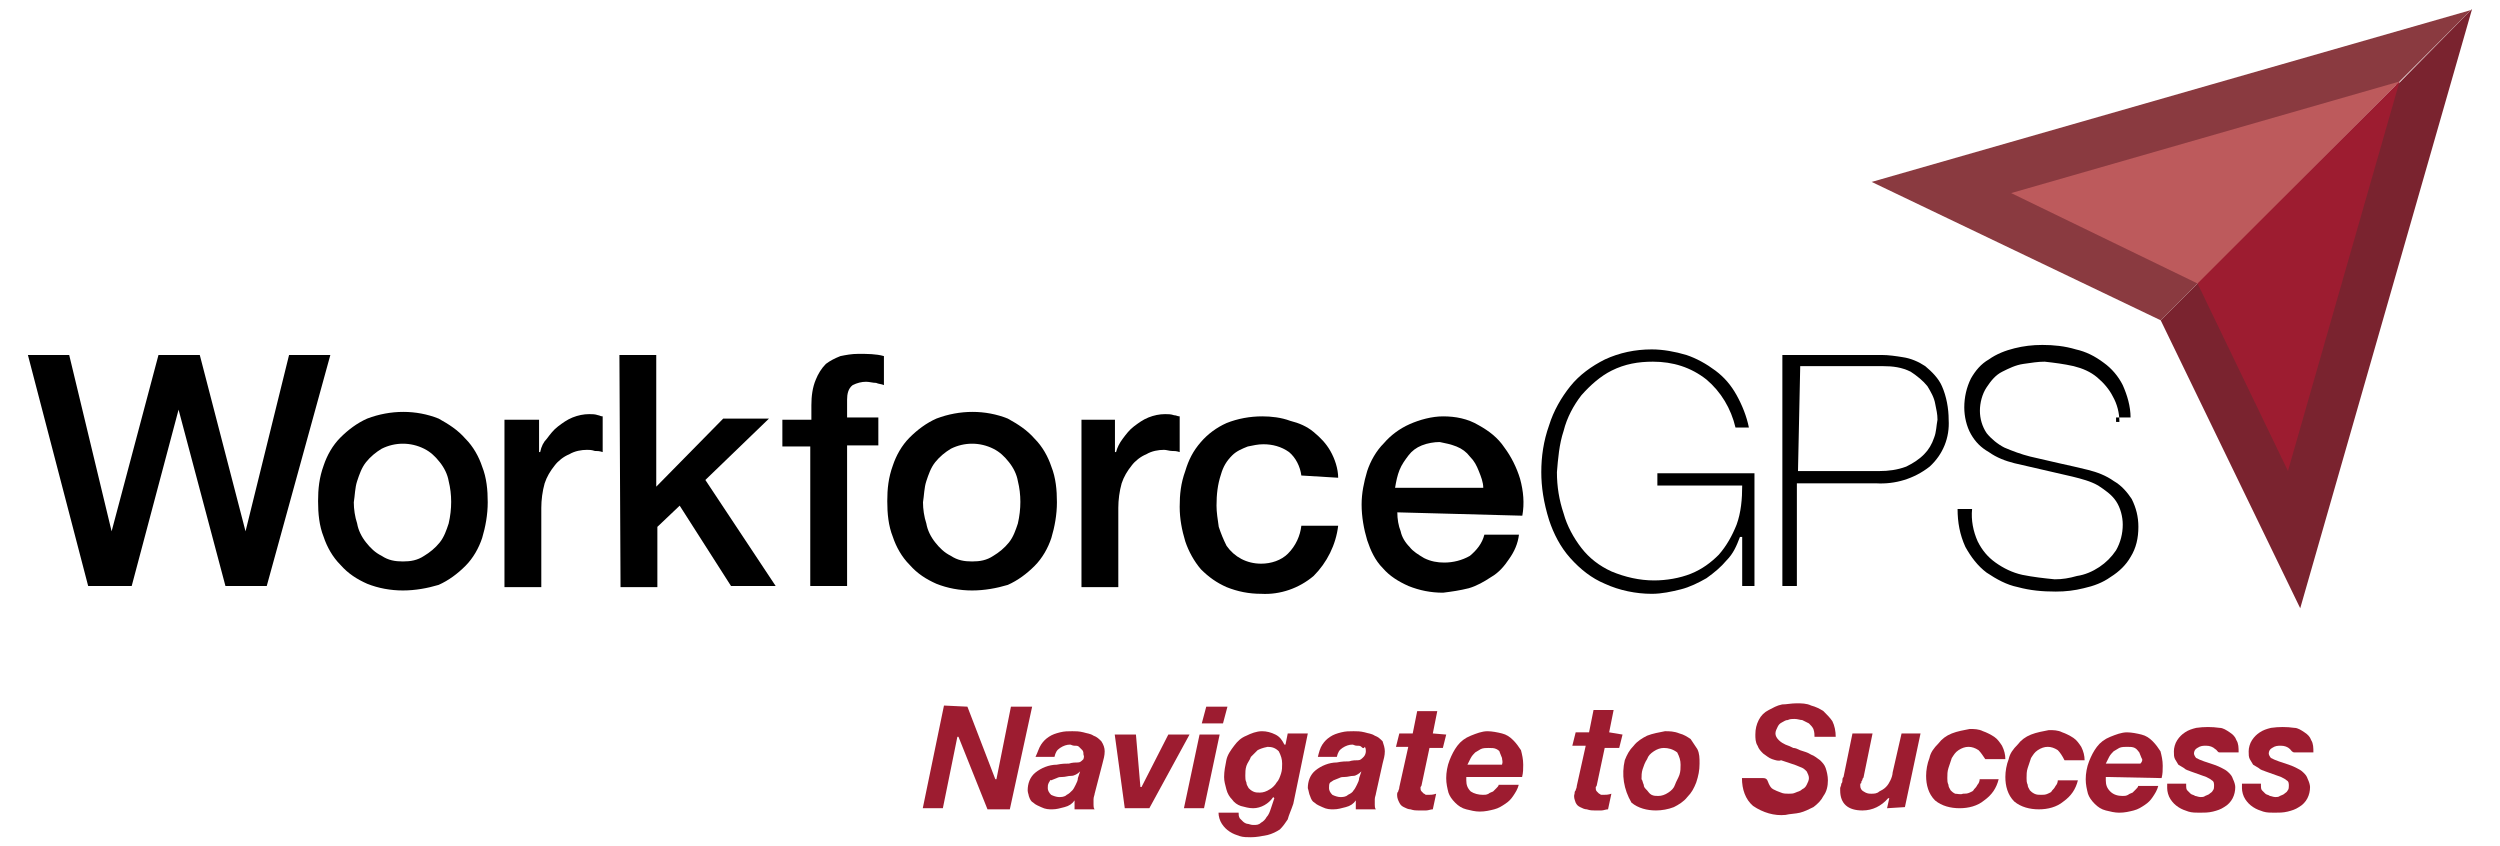
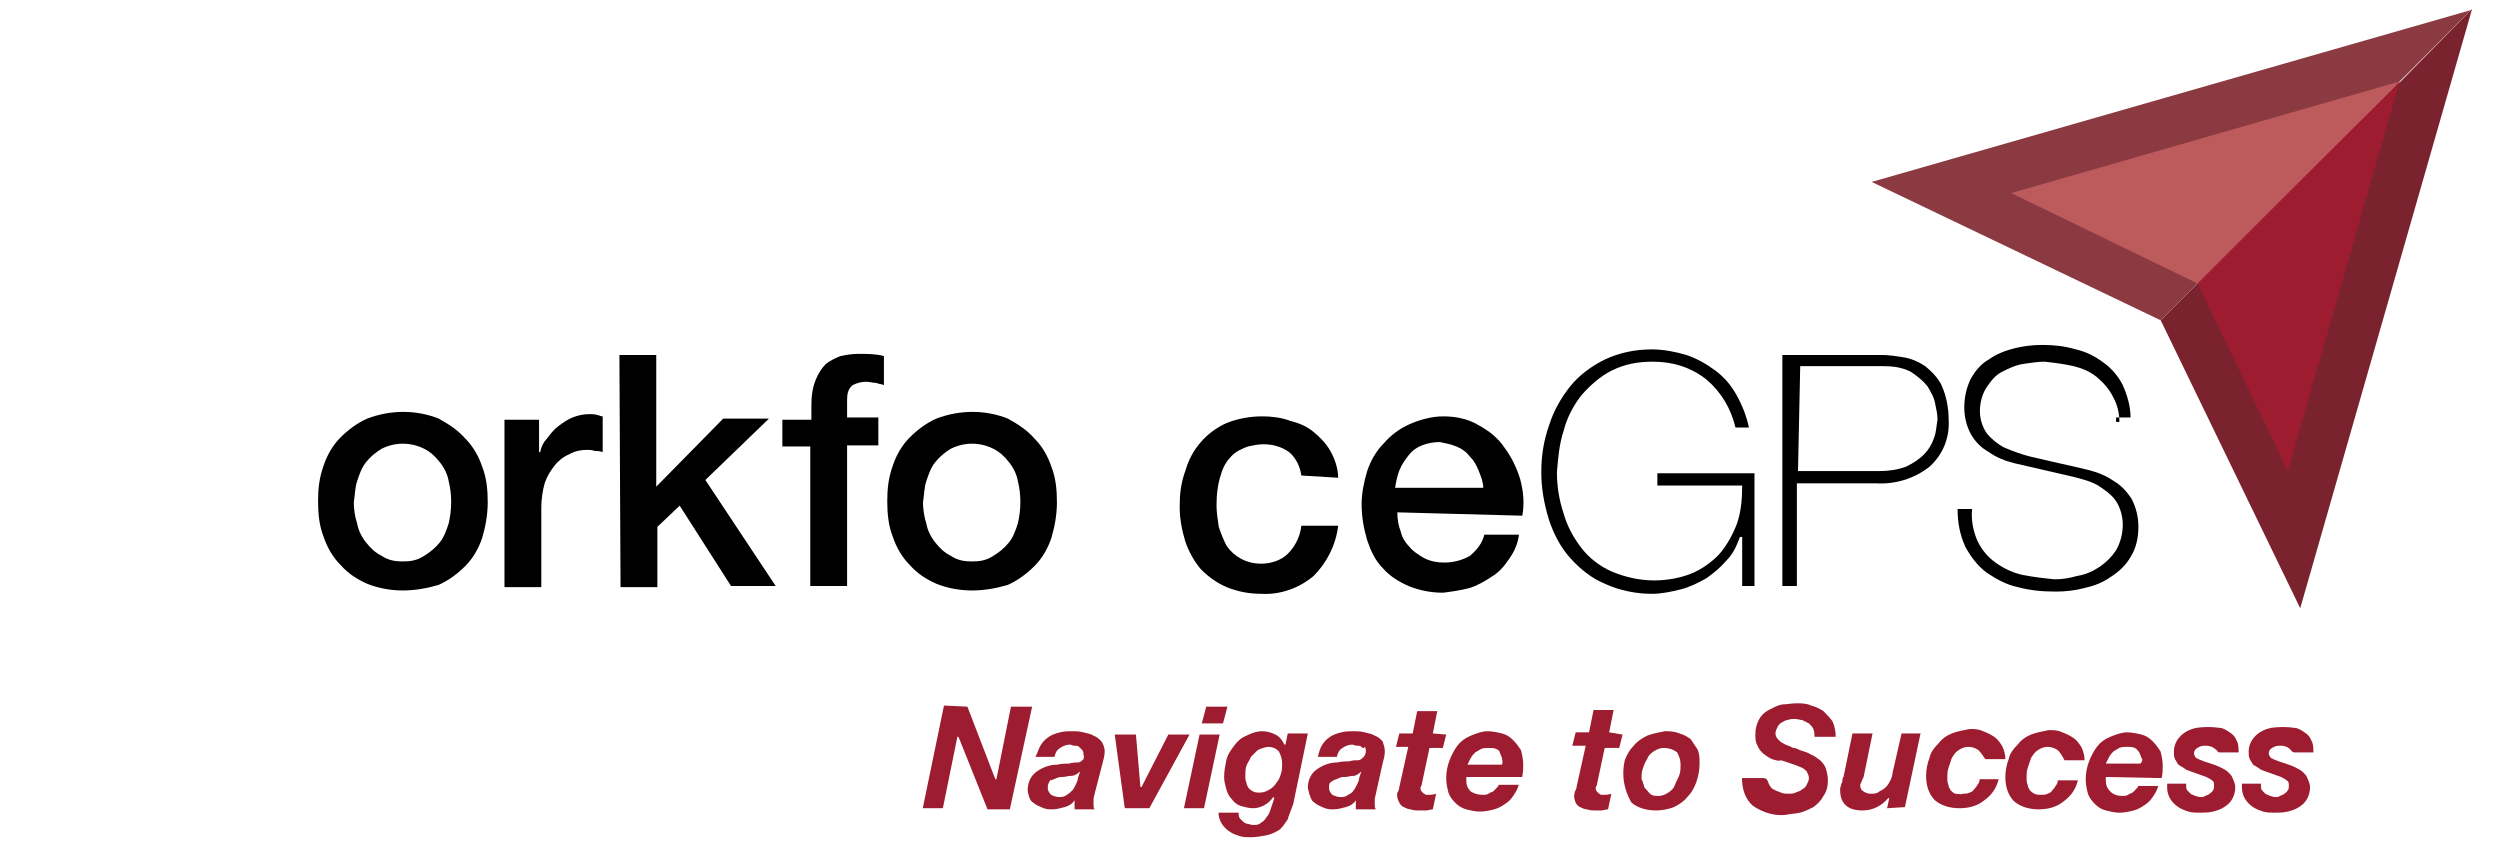
<svg xmlns="http://www.w3.org/2000/svg" version="1.1" id="Layer_1" x="0px" y="0px" viewBox="0 0 224 75.8" style="enable-background:new 0 0 224 75.8;" xml:space="preserve">
  <style type="text/css">
	.st0{fill:#9D1C30;}
	.st1{fill:#7A232F;}
	.st2{fill:#8A3A40;}
	.st3{fill:#BD5A5C;}
</style>
  <g id="logo-wfgps" transform="translate(0 0)">
    <g id="Group_1" transform="translate(80.08 62.117)">
      <path id="Path_1" class="st0" d="M6.6,1.2l2.5,6.5h0.1l1.3-6.5h1.9l-2,9.2h-2L5.8,3.9H5.7l-1.3,6.4H2.6l1.9-9.2L6.6,1.2z" />
      <path id="Path_2" class="st0" d="M13.2,4.6c0.2-0.3,0.4-0.5,0.7-0.7c0.3-0.2,0.6-0.3,1-0.4c0.4-0.1,0.7-0.1,1.1-0.1    c0.3,0,0.6,0,1,0.1c0.3,0.1,0.6,0.1,0.9,0.3c0.3,0.1,0.5,0.3,0.7,0.5c0.2,0.3,0.3,0.6,0.3,0.9c0,0.4-0.1,0.7-0.2,1.1L18,9    c0,0.1-0.1,0.3-0.1,0.5v0.5c0,0.1,0,0.3,0.1,0.4h-1.8V9.6c-0.2,0.3-0.5,0.5-0.9,0.6c-0.4,0.1-0.7,0.2-1.1,0.2c-0.3,0-0.6,0-1-0.2    c-0.2-0.1-0.5-0.2-0.7-0.4c-0.2-0.1-0.3-0.3-0.4-0.6C12.1,9.1,12,8.9,12,8.7c0-0.6,0.2-1.2,0.7-1.6c0.5-0.4,1.2-0.7,1.9-0.7    c0.5-0.1,0.8-0.1,1.1-0.1c0.3-0.1,0.6-0.1,0.8-0.1c0.2,0,0.3-0.1,0.5-0.3C17,5.8,17.1,5.7,17,5.5c0-0.1,0-0.3-0.1-0.4    c-0.1-0.1-0.2-0.2-0.3-0.3c-0.1-0.1-0.2-0.1-0.4-0.1c-0.2,0-0.3-0.1-0.4-0.1c-0.3,0-0.6,0.1-0.9,0.3c-0.3,0.2-0.4,0.4-0.5,0.8    h-1.7C12.9,5.3,13,4.9,13.2,4.6z M15.9,7.4c-0.3,0-0.5,0.1-0.8,0.1c-0.2,0-0.3,0-0.5,0.1l-0.5,0.2C14,7.7,14,7.9,13.9,8    c-0.1,0.2-0.1,0.3-0.1,0.5c0,0.2,0.1,0.4,0.3,0.6c0.2,0.1,0.5,0.2,0.7,0.2c0.2,0,0.5,0,0.7-0.2C15.7,9,15.8,8.9,16,8.7    c0.1-0.1,0.2-0.3,0.3-0.5c0.1-0.2,0.2-0.4,0.2-0.6L16.7,7C16.5,7.2,16.2,7.4,15.9,7.4L15.9,7.4z" />
      <path id="Path_3" class="st0" d="M20.7,10.3l-0.9-6.6h1.9l0.4,4.7h0.1l2.4-4.7h1.9l-3.6,6.6H20.7z" />
      <path id="Path_4" class="st0" d="M29.2,3.7l-1.4,6.6H26l1.4-6.6L29.2,3.7z M27.6,2.7l0.4-1.5h1.9l-0.4,1.5H27.6z" />
      <path id="Path_5" class="st0" d="M35.3,11.3c-0.2,0.3-0.4,0.6-0.7,0.9c-0.3,0.2-0.7,0.4-1.1,0.5c-0.5,0.1-1,0.2-1.5,0.2    c-0.3,0-0.7,0-1-0.1c-0.3-0.1-0.6-0.2-0.9-0.4c-0.3-0.2-0.5-0.4-0.7-0.7c-0.2-0.3-0.3-0.7-0.3-1h1.8c0,0.2,0,0.3,0.1,0.5    c0.1,0.1,0.2,0.2,0.3,0.3c0.1,0.1,0.3,0.2,0.4,0.2c0.1,0,0.3,0.1,0.5,0.1c0.3,0,0.5,0,0.7-0.2c0.2-0.1,0.4-0.3,0.5-0.5    c0.2-0.2,0.3-0.5,0.4-0.8l0.3-0.9l-0.1-0.1c-0.4,0.6-1.1,1-1.8,1c-0.4,0-0.7-0.1-1.1-0.2c-0.3-0.1-0.6-0.3-0.8-0.6    c-0.2-0.2-0.4-0.5-0.5-0.9c-0.1-0.4-0.2-0.7-0.2-1.1c0-0.5,0.1-1,0.2-1.5c0.1-0.5,0.4-0.9,0.7-1.3c0.3-0.4,0.6-0.7,1.1-0.9    c0.4-0.2,0.9-0.4,1.4-0.4c0.4,0,0.8,0.1,1.2,0.3c0.4,0.2,0.6,0.5,0.8,0.9h0.1l0.2-1h1.8l-1.3,6.3C35.6,10.5,35.4,10.9,35.3,11.3z     M32.6,5.1c-0.2,0.2-0.4,0.4-0.6,0.6c-0.1,0.3-0.3,0.5-0.4,0.8c-0.1,0.3-0.1,0.6-0.1,0.9c0,0.2,0,0.4,0.1,0.6    c0,0.2,0.1,0.3,0.2,0.5c0.1,0.1,0.2,0.2,0.4,0.3c0.2,0.1,0.4,0.1,0.6,0.1c0.3,0,0.6-0.1,0.9-0.3c0.2-0.1,0.5-0.4,0.6-0.6    c0.2-0.2,0.3-0.5,0.4-0.8c0.1-0.3,0.1-0.6,0.1-0.9c0-0.4-0.1-0.7-0.3-1.1c-0.3-0.3-0.6-0.4-1-0.4C33,4.9,32.8,5,32.6,5.1z" />
      <path id="Path_6" class="st0" d="M38.4,4.6c0.2-0.3,0.4-0.5,0.7-0.7c0.3-0.2,0.6-0.3,1-0.4c0.4-0.1,0.7-0.1,1.1-0.1    c0.3,0,0.6,0,1,0.1c0.3,0.1,0.6,0.1,0.9,0.3c0.3,0.1,0.5,0.3,0.7,0.5C43.9,4.6,44,4.9,44,5.2c0,0.4-0.1,0.7-0.2,1.1L43.2,9    c0,0.1-0.1,0.3-0.1,0.5v0.5c0,0.1,0,0.3,0.1,0.4h-1.8V9.6c-0.2,0.3-0.5,0.5-0.9,0.6c-0.4,0.1-0.7,0.2-1.1,0.2c-0.3,0-0.6,0-1-0.2    c-0.2-0.1-0.5-0.2-0.7-0.4c-0.2-0.1-0.3-0.3-0.4-0.6c-0.1-0.2-0.1-0.4-0.2-0.7c0-0.6,0.2-1.2,0.7-1.6c0.5-0.4,1.2-0.7,1.9-0.7    c0.5-0.1,0.8-0.1,1.1-0.1c0.3-0.1,0.6-0.1,0.8-0.1c0.2,0,0.3-0.1,0.5-0.3c0.1-0.1,0.2-0.3,0.2-0.5c0-0.1,0-0.3-0.1-0.4    C42.1,5,42,4.9,41.9,4.8c-0.1-0.1-0.2-0.1-0.4-0.1c-0.2,0-0.3-0.1-0.4-0.1c-0.3,0-0.6,0.1-0.9,0.3c-0.3,0.2-0.4,0.4-0.5,0.8h-1.7    C38.1,5.3,38.2,4.9,38.4,4.6z M41.2,7.4c-0.3,0-0.5,0.1-0.8,0.1c-0.2,0-0.3,0-0.5,0.1l-0.5,0.2L39.1,8C39,8.1,39,8.3,39,8.5    c0,0.2,0.1,0.4,0.3,0.6c0.2,0.1,0.5,0.2,0.7,0.2c0.2,0,0.5,0,0.7-0.2c0.2-0.1,0.4-0.2,0.5-0.4c0.1-0.1,0.2-0.3,0.3-0.5    c0.1-0.2,0.2-0.4,0.2-0.6L41.9,7C41.7,7.2,41.4,7.4,41.2,7.4L41.2,7.4z" />
      <path id="Path_7" class="st0" d="M49.5,3.7l-0.3,1.2H48l-0.7,3.3c0,0.1-0.1,0.2-0.1,0.2v0.1c0,0.1,0,0.2,0.1,0.3l0.2,0.2    c0.1,0,0.1,0.1,0.2,0.1h0.2c0.2,0,0.4,0,0.7-0.1l-0.3,1.4c-0.2,0-0.4,0.1-0.6,0.1H47c-0.2,0-0.4,0-0.7-0.1c-0.2,0-0.4-0.1-0.6-0.2    c-0.2-0.1-0.3-0.2-0.4-0.4c-0.1-0.2-0.2-0.4-0.2-0.7c0-0.1,0-0.2,0.1-0.3c0-0.1,0.1-0.2,0.1-0.4l0.8-3.6H45l0.3-1.2h1.2l0.4-2h1.8    l-0.4,2L49.5,3.7L49.5,3.7z" />
      <path id="Path_8" class="st0" d="M51.3,7.5v0.3c0,0.4,0.1,0.7,0.4,1C52,9,52.4,9.1,52.8,9.1c0.2,0,0.3,0,0.5-0.1    c0.1-0.1,0.2-0.1,0.4-0.2l0.3-0.3c0.1-0.1,0.2-0.2,0.2-0.3h1.8c-0.1,0.4-0.3,0.7-0.5,1c-0.2,0.3-0.4,0.5-0.7,0.7    c-0.3,0.2-0.6,0.4-1,0.5c-0.4,0.1-0.8,0.2-1.3,0.2c-0.4,0-0.8-0.1-1.2-0.2c-0.4-0.1-0.7-0.3-1-0.6c-0.3-0.3-0.5-0.6-0.6-0.9    c-0.1-0.4-0.2-0.8-0.2-1.3c0-0.5,0.1-1.1,0.3-1.6c0.2-0.5,0.4-0.9,0.7-1.3c0.3-0.4,0.7-0.7,1.2-0.9c0.5-0.2,1-0.4,1.5-0.4    c0.4,0,0.9,0.1,1.3,0.2c0.4,0.1,0.7,0.3,1,0.6c0.3,0.3,0.5,0.6,0.7,0.9c0.1,0.4,0.2,0.8,0.2,1.3c0,0.4,0,0.7-0.1,1.1L51.3,7.5    C51.3,7.5,51.3,7.5,51.3,7.5z M54.5,5.8l-0.2-0.5C54.3,5.2,54.2,5.1,54,5c-0.2-0.1-0.4-0.1-0.7-0.1c-0.2,0-0.5,0-0.7,0.1    c-0.2,0.1-0.3,0.2-0.5,0.3c-0.1,0.1-0.3,0.3-0.4,0.5c-0.1,0.2-0.2,0.4-0.3,0.6h3.1C54.6,6.1,54.5,6,54.5,5.8L54.5,5.8z" />
      <path id="Path_9" class="st0" d="M65.3,3.7L65,4.9h-1.3L63,8.2c0,0.1-0.1,0.2-0.1,0.2v0.1c0,0.1,0,0.2,0.1,0.3l0.2,0.2    c0.1,0,0.1,0.1,0.2,0.1h0.2c0.2,0,0.4,0,0.7-0.1l-0.3,1.4c-0.2,0-0.4,0.1-0.6,0.1h-0.6c-0.2,0-0.4,0-0.7-0.1    c-0.2,0-0.4-0.1-0.6-0.2c-0.2-0.1-0.3-0.2-0.4-0.4C61,9.5,60.9,9.3,61,9c0-0.1,0-0.2,0.1-0.3c0-0.1,0.1-0.2,0.1-0.4l0.8-3.6h-1.2    l0.3-1.2h1.2l0.4-2h1.8l-0.4,2L65.3,3.7L65.3,3.7z" />
      <path id="Path_10" class="st0" d="M65.5,6c0.2-0.5,0.4-0.9,0.8-1.3c0.3-0.4,0.8-0.7,1.2-0.9c0.5-0.2,1.1-0.3,1.6-0.4    c0.4,0,0.8,0,1.3,0.2c0.4,0.1,0.7,0.3,1,0.5C71.6,4.4,71.8,4.7,72,5c0.2,0.4,0.2,0.8,0.2,1.3c0,0.6-0.1,1.1-0.3,1.7    c-0.2,0.5-0.4,0.9-0.8,1.3c-0.3,0.4-0.8,0.7-1.2,0.9c-0.5,0.2-1.1,0.3-1.6,0.3c-0.8,0-1.6-0.2-2.2-0.7C65.4,8.6,65.2,7.3,65.5,6    L65.5,6z M67.2,8.2c0,0.2,0.1,0.3,0.3,0.5c0.1,0.1,0.2,0.3,0.4,0.4c0.2,0.1,0.4,0.1,0.6,0.1c0.3,0,0.6-0.1,0.9-0.3    c0.3-0.2,0.5-0.4,0.6-0.7c0.1-0.3,0.3-0.6,0.4-0.9c0.1-0.3,0.1-0.6,0.1-0.9c0-0.4-0.1-0.7-0.3-1.1C69.8,5,69.4,4.9,69,4.9    c-0.3,0-0.6,0.1-0.9,0.3c-0.3,0.2-0.5,0.4-0.6,0.7c-0.2,0.3-0.3,0.6-0.4,0.9c-0.1,0.3-0.1,0.6-0.1,0.9C67.1,7.8,67.1,8,67.2,8.2    L67.2,8.2z" />
      <path id="Path_11" class="st0" d="M78.4,8.1c0.1,0.2,0.2,0.4,0.4,0.5c0.2,0.1,0.4,0.2,0.7,0.3C79.7,9,80,9,80.2,9    c0.2,0,0.4,0,0.6-0.1c0.2-0.1,0.4-0.1,0.6-0.3c0.2-0.1,0.3-0.2,0.4-0.4c0.1-0.2,0.2-0.4,0.2-0.6c0-0.2-0.1-0.4-0.2-0.6    c-0.2-0.2-0.3-0.3-0.6-0.4c-0.2-0.1-0.5-0.2-0.8-0.3c-0.3-0.1-0.6-0.2-0.9-0.3C79.3,6.1,79,6,78.7,5.9c-0.3-0.1-0.5-0.3-0.8-0.5    c-0.2-0.2-0.4-0.4-0.5-0.7c-0.2-0.3-0.2-0.7-0.2-1c0-0.5,0.1-0.9,0.3-1.3c0.2-0.4,0.5-0.7,0.9-0.9c0.4-0.2,0.7-0.4,1.2-0.5    C80,1,80.4,0.9,80.9,0.9c0.4,0,0.9,0,1.3,0.2c0.4,0.1,0.8,0.3,1.1,0.5c0.3,0.3,0.6,0.6,0.8,0.9c0.2,0.4,0.3,0.9,0.3,1.4h-1.9    c0-0.2,0-0.4-0.1-0.7c-0.1-0.2-0.2-0.3-0.4-0.5c-0.2-0.1-0.4-0.2-0.6-0.3c-0.2,0-0.4-0.1-0.7-0.1c-0.2,0-0.4,0-0.6,0.1    c-0.2,0-0.3,0.1-0.5,0.2c-0.2,0.1-0.3,0.2-0.4,0.4c-0.1,0.2-0.2,0.4-0.2,0.6c0,0.2,0.1,0.4,0.3,0.6c0.2,0.2,0.4,0.3,0.6,0.4    c0.3,0.1,0.5,0.2,0.7,0.3c0.2,0,0.4,0.1,0.6,0.2c0.3,0.1,0.7,0.2,1,0.4c0.3,0.1,0.5,0.3,0.8,0.5c0.2,0.2,0.4,0.4,0.5,0.7    c0.1,0.3,0.2,0.7,0.2,1.1c0,0.5-0.1,1-0.4,1.4c-0.2,0.4-0.5,0.7-0.9,1c-0.4,0.2-0.8,0.4-1.2,0.5c-0.4,0.1-0.9,0.1-1.3,0.2    c-1,0.1-2-0.2-2.9-0.8c-0.7-0.6-1-1.5-1-2.5h1.9C78.3,7.6,78.3,7.9,78.4,8.1z" />
      <path id="Path_12" class="st0" d="M89,10.3l0.2-0.9h-0.1c-0.6,0.7-1.4,1.1-2.3,1.1c-1.3,0-2-0.6-2-1.8V8.5c0-0.1,0.1-0.2,0.1-0.4    C85,8,85,7.9,85,7.8c0-0.1,0-0.2,0.1-0.3l0.8-3.9h1.8l-0.8,3.9c0,0.1-0.1,0.1-0.1,0.2c0,0.1-0.1,0.2-0.1,0.2c0,0.1,0,0.2-0.1,0.2    v0.2c0,0.2,0.1,0.4,0.3,0.5C87.2,9,87.4,9,87.6,9c0.2,0,0.5,0,0.7-0.2c0.2-0.1,0.4-0.2,0.6-0.4c0.2-0.2,0.3-0.4,0.4-0.6    c0.1-0.2,0.2-0.5,0.2-0.7l0.8-3.5H92l-1.4,6.6L89,10.3z" />
      <path id="Path_13" class="st0" d="M97.2,5.1c-0.3-0.2-0.6-0.3-0.9-0.3c-0.3,0-0.6,0.1-0.9,0.3c-0.3,0.2-0.4,0.4-0.6,0.7    c-0.1,0.3-0.2,0.6-0.3,0.9c-0.1,0.3-0.1,0.6-0.1,0.9c0,0.2,0,0.4,0.1,0.6c0,0.2,0.1,0.3,0.2,0.5c0.1,0.1,0.2,0.2,0.4,0.3    C95.3,9,95.6,9.1,95.8,9c0.2,0,0.4,0,0.6-0.1c0.2-0.1,0.3-0.1,0.4-0.3c0.1-0.1,0.2-0.2,0.3-0.4c0.1-0.1,0.2-0.3,0.2-0.5H99    c-0.2,0.8-0.6,1.4-1.3,1.9c-0.6,0.5-1.4,0.7-2.2,0.7c-0.8,0-1.6-0.2-2.2-0.7c-0.6-0.6-0.8-1.4-0.8-2.2c0-0.5,0.1-1.1,0.3-1.6    c0.1-0.5,0.4-0.9,0.8-1.3c0.3-0.4,0.7-0.7,1.2-0.9c0.5-0.2,1.1-0.3,1.6-0.4c0.4,0,0.8,0,1.2,0.2c0.3,0.1,0.7,0.3,1,0.5    c0.3,0.2,0.5,0.5,0.7,0.8c0.2,0.4,0.3,0.8,0.3,1.2h-1.8C97.6,5.6,97.4,5.3,97.2,5.1z" />
      <path id="Path_14" class="st0" d="M104.3,5.1c-0.3-0.2-0.6-0.3-0.9-0.3c-0.3,0-0.6,0.1-0.9,0.3c-0.3,0.2-0.4,0.4-0.6,0.7    c-0.1,0.3-0.2,0.6-0.3,0.9c-0.1,0.3-0.1,0.6-0.1,0.9c0,0.2,0,0.4,0.1,0.6c0,0.2,0.1,0.3,0.2,0.5c0.1,0.1,0.2,0.2,0.4,0.3    c0.2,0.1,0.4,0.1,0.6,0.1c0.2,0,0.4,0,0.6-0.1c0.2-0.1,0.3-0.1,0.4-0.3c0.1-0.1,0.2-0.2,0.3-0.4c0.1-0.1,0.2-0.3,0.2-0.5h1.8    c-0.2,0.8-0.6,1.4-1.3,1.9c-0.6,0.5-1.4,0.7-2.2,0.7c-0.8,0-1.6-0.2-2.2-0.7c-0.6-0.6-0.8-1.4-0.8-2.2c0-0.5,0.1-1.1,0.3-1.6    c0.1-0.5,0.4-0.9,0.8-1.3c0.3-0.4,0.7-0.7,1.2-0.9c0.5-0.2,1.1-0.3,1.6-0.4c0.4,0,0.8,0,1.2,0.2c0.3,0.1,0.7,0.3,1,0.5    c0.3,0.2,0.5,0.5,0.7,0.8c0.2,0.4,0.3,0.8,0.3,1.2h-1.8C104.7,5.6,104.5,5.3,104.3,5.1z" />
      <path id="Path_15" class="st0" d="M108.6,7.5v0.3c0,0.4,0.1,0.7,0.4,1c0.3,0.3,0.7,0.4,1.1,0.4c0.2,0,0.3,0,0.5-0.1    c0.1-0.1,0.2-0.1,0.4-0.2l0.3-0.3c0.1-0.1,0.2-0.2,0.2-0.3h1.8c-0.1,0.4-0.3,0.7-0.5,1c-0.2,0.3-0.4,0.5-0.7,0.7    c-0.3,0.2-0.6,0.4-1,0.5c-0.4,0.1-0.8,0.2-1.3,0.2c-0.4,0-0.8-0.1-1.2-0.2c-0.4-0.1-0.7-0.3-1-0.6c-0.3-0.3-0.5-0.6-0.6-0.9    c-0.1-0.4-0.2-0.8-0.2-1.3c0-0.5,0.1-1.1,0.3-1.6c0.2-0.5,0.4-0.9,0.7-1.3c0.3-0.4,0.7-0.7,1.2-0.9c0.5-0.2,1-0.4,1.5-0.4    c0.4,0,0.9,0.1,1.3,0.2c0.4,0.1,0.7,0.3,1,0.6c0.3,0.3,0.5,0.6,0.7,0.9c0.1,0.4,0.2,0.8,0.2,1.3c0,0.4,0,0.7-0.1,1.1L108.6,7.5    C108.6,7.5,108.6,7.5,108.6,7.5z M111.8,5.8l-0.2-0.5c-0.1-0.1-0.2-0.3-0.4-0.4c-0.2-0.1-0.4-0.1-0.7-0.1c-0.2,0-0.5,0-0.7,0.1    c-0.2,0.1-0.3,0.2-0.5,0.3c-0.1,0.1-0.3,0.3-0.4,0.5c-0.1,0.2-0.2,0.4-0.3,0.6h3.1C111.9,6.1,111.9,5.9,111.8,5.8L111.8,5.8z" />
      <path id="Path_16" class="st0" d="M118.4,5c-0.2-0.2-0.5-0.3-0.8-0.3c-0.3,0-0.5,0-0.8,0.2c-0.2,0.1-0.3,0.3-0.3,0.5    c0,0.1,0.1,0.3,0.2,0.4c0.2,0.1,0.4,0.2,0.7,0.3l0.9,0.3c0.3,0.1,0.5,0.2,0.7,0.3c0.2,0.1,0.4,0.2,0.6,0.4    c0.2,0.2,0.3,0.3,0.4,0.6c0.1,0.2,0.2,0.5,0.2,0.7c0,0.7-0.3,1.4-1,1.8c-0.3,0.2-0.6,0.3-1,0.4c-0.4,0.1-0.8,0.1-1.2,0.1    c-0.3,0-0.7,0-1-0.1c-0.3-0.1-0.6-0.2-0.9-0.4c-0.3-0.2-0.5-0.4-0.7-0.7c-0.2-0.3-0.3-0.7-0.3-1V8.1h1.7v0.2c0,0.1,0,0.3,0.1,0.4    c0.1,0.1,0.2,0.2,0.3,0.3c0.1,0.1,0.3,0.1,0.4,0.2c0.1,0,0.3,0.1,0.5,0.1c0.1,0,0.3,0,0.4-0.1c0.2-0.1,0.3-0.1,0.4-0.2    c0.1-0.1,0.2-0.1,0.3-0.3c0.1-0.1,0.1-0.3,0.1-0.4c0-0.2,0-0.4-0.2-0.5c-0.1-0.1-0.3-0.2-0.5-0.3l-1.4-0.5    c-0.2-0.1-0.4-0.1-0.6-0.3l-0.5-0.3l-0.3-0.5c-0.1-0.2-0.1-0.4-0.1-0.7c0-0.3,0.1-0.7,0.3-1c0.2-0.3,0.4-0.5,0.7-0.7    c0.3-0.2,0.6-0.3,1-0.4c0.7-0.1,1.4-0.1,2.1,0c0.3,0,0.6,0.2,0.9,0.4c0.3,0.2,0.5,0.4,0.6,0.7c0.2,0.3,0.2,0.7,0.2,1.1h-1.7    C118.6,5.3,118.6,5.1,118.4,5z" />
      <path id="Path_17" class="st0" d="M125.1,5c-0.2-0.2-0.5-0.3-0.8-0.3c-0.3,0-0.5,0-0.8,0.2c-0.2,0.1-0.3,0.3-0.3,0.5    c0,0.1,0.1,0.3,0.2,0.4c0.2,0.1,0.4,0.2,0.7,0.3l0.9,0.3c0.3,0.1,0.5,0.2,0.7,0.3c0.2,0.1,0.4,0.2,0.6,0.4    c0.2,0.2,0.3,0.3,0.4,0.6c0.1,0.2,0.2,0.5,0.2,0.7c0,0.7-0.3,1.4-1,1.8c-0.3,0.2-0.6,0.3-1,0.4c-0.4,0.1-0.8,0.1-1.2,0.1    c-0.3,0-0.7,0-1-0.1c-0.3-0.1-0.6-0.2-0.9-0.4c-0.3-0.2-0.5-0.4-0.7-0.7c-0.2-0.3-0.3-0.7-0.3-1V8.1h1.7v0.2c0,0.1,0,0.3,0.1,0.4    c0.1,0.1,0.2,0.2,0.3,0.3c0.1,0.1,0.3,0.1,0.4,0.2c0.1,0,0.3,0.1,0.5,0.1c0.1,0,0.3,0,0.4-0.1c0.2-0.1,0.3-0.1,0.4-0.2    c0.1-0.1,0.2-0.1,0.3-0.3c0.1-0.1,0.1-0.3,0.1-0.4c0-0.2,0-0.4-0.2-0.5c-0.1-0.1-0.3-0.2-0.5-0.3l-1.4-0.5    c-0.2-0.1-0.4-0.1-0.6-0.3l-0.5-0.3l-0.3-0.5c-0.1-0.2-0.1-0.4-0.1-0.7c0-0.3,0.1-0.7,0.3-1c0.2-0.3,0.4-0.5,0.7-0.7    c0.3-0.2,0.6-0.3,1-0.4c0.7-0.1,1.4-0.1,2.1,0c0.3,0,0.6,0.2,0.9,0.4c0.3,0.2,0.5,0.4,0.6,0.7c0.2,0.3,0.2,0.7,0.2,1.1h-1.7    C125.3,5.3,125.2,5.1,125.1,5z" />
    </g>
    <g id="Group_2" transform="translate(0 30.306)">
-       <path id="Path_18" d="M2.5,1.5h3.7l3.8,15.8H10l4.2-15.8h3.7l4.1,15.8H22l3.9-15.8h3.7l-5.7,20.7h-3.7L16,6.4h0l-4.2,15.8H7.9    L2.5,1.5z" />
      <path id="Path_19" d="M36.1,22.6c-1.1,0-2.2-0.2-3.2-0.6c-0.9-0.4-1.7-0.9-2.4-1.7c-0.7-0.7-1.2-1.6-1.5-2.5    c-0.4-1-0.5-2.1-0.5-3.2c0-1.1,0.1-2.1,0.5-3.2c0.3-0.9,0.8-1.8,1.5-2.5c0.7-0.7,1.5-1.3,2.4-1.7c2.1-0.8,4.4-0.8,6.4,0    C40.2,7.7,41,8.2,41.7,9c0.7,0.7,1.2,1.6,1.5,2.5c0.4,1,0.5,2.1,0.5,3.2c0,1.1-0.2,2.2-0.5,3.2c-0.3,0.9-0.8,1.8-1.5,2.5    c-0.7,0.7-1.5,1.3-2.4,1.7C38.3,22.4,37.2,22.6,36.1,22.6z M36.1,20c0.7,0,1.3-0.1,1.9-0.5c0.5-0.3,1-0.7,1.4-1.2    c0.4-0.5,0.6-1.1,0.8-1.7c0.3-1.3,0.3-2.6,0-3.8c-0.1-0.6-0.4-1.2-0.8-1.7c-0.4-0.5-0.8-0.9-1.4-1.2c-1.2-0.6-2.6-0.6-3.8,0    c-0.5,0.3-1,0.7-1.4,1.2c-0.4,0.5-0.6,1.1-0.8,1.7c-0.2,0.6-0.2,1.3-0.3,1.9c0,0.6,0.1,1.3,0.3,1.9c0.1,0.6,0.4,1.2,0.8,1.7    c0.4,0.5,0.8,0.9,1.4,1.2C34.8,19.9,35.4,20,36.1,20L36.1,20z" />
      <path id="Path_20" d="M45.2,7.3h3.1v2.9h0.1C48.5,9.7,48.7,9.3,49,9c0.3-0.4,0.6-0.8,1-1.1c0.4-0.3,0.8-0.6,1.3-0.8    c0.5-0.2,1-0.3,1.5-0.3c0.3,0,0.5,0,0.8,0.1C53.7,6.9,53.8,7,54,7v3.2c-0.3-0.1-0.5-0.1-0.7-0.1C53,10,52.8,10,52.6,10    c-0.5,0-1.1,0.1-1.6,0.4c-0.5,0.2-1,0.6-1.3,1c-0.4,0.5-0.7,1-0.9,1.6c-0.2,0.7-0.3,1.5-0.3,2.2v7.1h-3.3V7.3z" />
      <path id="Path_21" d="M55.5,1.5h3.3v11.8l6-6.1h4.1l-5.7,5.5l6.3,9.5h-4L60.9,15l-2,1.9v5.4h-3.3L55.5,1.5L55.5,1.5z" />
      <path id="Path_22" d="M70.2,7.3h2.5V6c0-0.8,0.1-1.6,0.4-2.3c0.2-0.5,0.5-1,0.9-1.4c0.4-0.3,0.8-0.5,1.3-0.7    c0.5-0.1,1-0.2,1.6-0.2c0.8,0,1.6,0,2.3,0.2v2.6c-0.2-0.1-0.5-0.1-0.7-0.2c-0.3,0-0.6-0.1-0.9-0.1c-0.4,0-0.8,0.1-1.2,0.3    c-0.4,0.3-0.5,0.8-0.5,1.3v1.6h2.8v2.5h-2.8v12.6h-3.3V9.7h-2.5V7.3H70.2z" />
      <path id="Path_23" d="M87.1,22.6c-1.1,0-2.2-0.2-3.2-0.6c-0.9-0.4-1.7-0.9-2.4-1.7c-0.7-0.7-1.2-1.6-1.5-2.5    c-0.4-1-0.5-2.1-0.5-3.2c0-1.1,0.1-2.1,0.5-3.2c0.3-0.9,0.8-1.8,1.5-2.5c0.7-0.7,1.5-1.3,2.4-1.7c2.1-0.8,4.4-0.8,6.4,0    C91.2,7.7,92,8.2,92.7,9c0.7,0.7,1.2,1.6,1.5,2.5c0.4,1,0.5,2.1,0.5,3.2c0,1.1-0.2,2.2-0.5,3.2c-0.3,0.9-0.8,1.8-1.5,2.5    c-0.7,0.7-1.5,1.3-2.4,1.7C89.3,22.4,88.2,22.6,87.1,22.6z M87.1,20c0.7,0,1.3-0.1,1.9-0.5c0.5-0.3,1-0.7,1.4-1.2    c0.4-0.5,0.6-1.1,0.8-1.7c0.3-1.3,0.3-2.6,0-3.8c-0.1-0.6-0.4-1.2-0.8-1.7c-0.4-0.5-0.8-0.9-1.4-1.2c-1.2-0.6-2.6-0.6-3.8,0    c-0.5,0.3-1,0.7-1.4,1.2c-0.4,0.5-0.6,1.1-0.8,1.7c-0.2,0.6-0.2,1.3-0.3,1.9c0,0.6,0.1,1.3,0.3,1.9c0.1,0.6,0.4,1.2,0.8,1.7    c0.4,0.5,0.8,0.9,1.4,1.2C85.8,19.9,86.4,20,87.1,20L87.1,20z" />
-       <path id="Path_24" d="M96.8,7.3h3.1v2.9h0.1c0.1-0.4,0.3-0.8,0.6-1.2c0.3-0.4,0.6-0.8,1-1.1c0.4-0.3,0.8-0.6,1.3-0.8    c0.5-0.2,1-0.3,1.5-0.3c0.3,0,0.5,0,0.8,0.1c0.2,0,0.3,0.1,0.5,0.1v3.2c-0.3-0.1-0.5-0.1-0.7-0.1c-0.2,0-0.5-0.1-0.7-0.1    c-0.5,0-1.1,0.1-1.6,0.4c-0.5,0.2-1,0.6-1.3,1c-0.4,0.5-0.7,1-0.9,1.6c-0.2,0.7-0.3,1.5-0.3,2.2v7.1h-3.3V7.3z" />
      <path id="Path_25" d="M116.6,12.3c-0.1-0.8-0.5-1.6-1.1-2.1c-0.7-0.5-1.5-0.7-2.3-0.7c-0.5,0-0.9,0.1-1.4,0.2    c-0.5,0.2-1,0.4-1.4,0.8c-0.5,0.5-0.8,1-1,1.7c-0.3,0.9-0.4,1.8-0.4,2.8c0,0.6,0.1,1.2,0.2,1.9c0.2,0.6,0.4,1.1,0.7,1.7    c0.7,1,1.8,1.6,3.1,1.6c0.9,0,1.8-0.3,2.4-0.9c0.7-0.7,1.1-1.6,1.2-2.5h3.3c-0.2,1.7-1,3.3-2.2,4.5c-1.3,1.1-3,1.7-4.7,1.6    c-1.1,0-2.1-0.2-3.1-0.6c-0.9-0.4-1.6-0.9-2.3-1.6c-0.6-0.7-1.1-1.6-1.4-2.5c-0.3-1-0.5-2-0.5-3.1c0-1.1,0.1-2.1,0.5-3.2    c0.3-1,0.7-1.8,1.4-2.6c0.6-0.7,1.4-1.3,2.3-1.7c1-0.4,2.1-0.6,3.2-0.6c0.8,0,1.7,0.1,2.5,0.4c0.8,0.2,1.5,0.5,2.1,1    c0.6,0.5,1.1,1,1.5,1.7c0.4,0.7,0.7,1.6,0.7,2.4L116.6,12.3L116.6,12.3z" />
      <path id="Path_26" d="M125.2,15.6c0,0.6,0.1,1.2,0.3,1.7c0.1,0.5,0.4,1,0.8,1.4c0.3,0.4,0.8,0.7,1.3,1c0.6,0.3,1.2,0.4,1.8,0.4    c0.8,0,1.6-0.2,2.3-0.6c0.6-0.5,1.1-1.1,1.3-1.9h3.1c-0.1,0.8-0.4,1.5-0.9,2.2c-0.4,0.6-0.9,1.2-1.6,1.6c-0.6,0.4-1.3,0.8-2,1    c-0.8,0.2-1.5,0.3-2.3,0.4c-1.1,0-2.1-0.2-3.1-0.6c-0.9-0.4-1.7-0.9-2.3-1.6c-0.7-0.7-1.1-1.6-1.4-2.5c-0.3-1-0.5-2.1-0.5-3.2    c0-1,0.2-2,0.5-3c0.3-0.9,0.8-1.8,1.5-2.5c0.6-0.7,1.4-1.3,2.3-1.7c0.9-0.4,2-0.7,3-0.7c1.1,0,2.2,0.2,3.2,0.8    c0.9,0.5,1.7,1.1,2.3,2c0.6,0.8,1.1,1.8,1.4,2.8c0.3,1.1,0.4,2.2,0.2,3.3L125.2,15.6L125.2,15.6z M132.9,13.4c0-0.5-0.2-1-0.4-1.5    c-0.2-0.5-0.4-0.9-0.8-1.3c-0.3-0.4-0.7-0.7-1.2-0.9c-0.5-0.2-1-0.3-1.5-0.4c-0.5,0-1.1,0.1-1.6,0.3c-0.5,0.2-0.9,0.5-1.2,0.9    c-0.3,0.4-0.6,0.8-0.8,1.3c-0.2,0.5-0.3,1-0.4,1.6L132.9,13.4z" />
      <path id="Path_27" d="M138.1,12c0-1.4,0.2-2.8,0.7-4.2c0.4-1.3,1.1-2.5,1.9-3.5c0.8-1,1.9-1.8,3.1-2.4c1.3-0.6,2.7-0.9,4.2-0.9    c1,0,2.1,0.2,3.1,0.5c0.9,0.3,1.8,0.8,2.6,1.4c0.8,0.6,1.4,1.3,1.9,2.2c0.5,0.9,0.9,1.9,1.1,2.9h-1.2c-0.4-1.7-1.3-3.2-2.6-4.3    c-1.4-1.1-3-1.6-4.8-1.6c-1.3,0-2.5,0.2-3.7,0.8c-1,0.5-1.9,1.3-2.7,2.2c-0.7,0.9-1.3,2-1.6,3.2c-0.4,1.2-0.5,2.5-0.6,3.7    c0,1.3,0.2,2.5,0.6,3.7c0.3,1.1,0.9,2.2,1.6,3.1c0.7,0.9,1.6,1.6,2.7,2.1c1.2,0.5,2.5,0.8,3.8,0.8c1.1,0,2.3-0.2,3.3-0.6    c1-0.4,1.8-1,2.5-1.7c0.7-0.8,1.2-1.7,1.6-2.7c0.4-1.1,0.5-2.3,0.5-3.5h-7.6v-1.1h8.7v10.1h-1.1v-4.4h-0.2    c-0.3,0.8-0.6,1.5-1.2,2.1c-0.5,0.6-1.1,1.1-1.8,1.6c-0.7,0.4-1.5,0.8-2.3,1c-0.8,0.2-1.7,0.4-2.6,0.4c-1.4,0-2.9-0.3-4.2-0.9    c-1.2-0.5-2.2-1.3-3.1-2.3c-0.9-1-1.5-2.2-1.9-3.4C138.3,14.7,138.1,13.3,138.1,12z" />
      <path id="Path_28" d="M159.8,1.5h8.8c0.6,0,1.3,0.1,1.9,0.2c0.7,0.1,1.4,0.4,2,0.8c0.6,0.5,1.2,1.1,1.5,1.8c0.4,0.9,0.6,2,0.6,3    c0.1,1.6-0.5,3.1-1.7,4.2c-1.4,1.1-3.1,1.6-4.8,1.5H161v9.2h-1.3V1.5z M161.1,11.9h7.3c0.8,0,1.6-0.1,2.4-0.4    c0.6-0.3,1.1-0.6,1.6-1.1c0.4-0.4,0.7-0.9,0.9-1.5c0.2-0.5,0.2-1.1,0.3-1.6c0-0.5-0.1-0.9-0.2-1.4c-0.1-0.6-0.4-1.1-0.7-1.6    c-0.4-0.5-0.9-0.9-1.5-1.3c-0.8-0.4-1.6-0.5-2.5-0.5h-7.4L161.1,11.9L161.1,11.9z" />
      <path id="Path_29" d="M189.9,7.5c0-0.8-0.2-1.6-0.6-2.3c-0.3-0.6-0.8-1.2-1.4-1.7c-0.6-0.5-1.3-0.8-2.1-1    c-0.9-0.2-1.7-0.3-2.6-0.4c-0.6,0-1.2,0.1-1.9,0.2c-0.7,0.1-1.3,0.4-1.9,0.7c-0.6,0.3-1,0.8-1.4,1.4c-0.4,0.6-0.6,1.4-0.6,2.1    c0,0.7,0.2,1.4,0.6,2c0.4,0.5,1,1,1.6,1.3c0.7,0.3,1.5,0.6,2.3,0.8c0.9,0.2,1.7,0.4,2.6,0.6c0.9,0.2,1.8,0.4,2.6,0.6    c0.8,0.2,1.6,0.5,2.3,1c0.7,0.4,1.2,1,1.6,1.6c0.4,0.8,0.6,1.6,0.6,2.5c0,1-0.2,1.9-0.7,2.7c-0.4,0.7-1,1.3-1.8,1.8    c-0.7,0.5-1.5,0.8-2.4,1c-0.8,0.2-1.6,0.3-2.5,0.3c-1.2,0-2.3-0.1-3.4-0.4c-1-0.2-1.9-0.7-2.8-1.3c-0.8-0.6-1.4-1.4-1.9-2.3    c-0.5-1.1-0.7-2.2-0.7-3.4h1.3c-0.1,1,0.1,2,0.5,2.9c0.4,0.8,0.9,1.4,1.6,1.9c0.7,0.5,1.5,0.9,2.4,1.1c1,0.2,1.9,0.3,2.9,0.4    c0.7,0,1.3-0.1,2-0.3c0.7-0.1,1.4-0.4,2-0.8c0.6-0.4,1.1-0.9,1.5-1.5c0.4-0.7,0.6-1.5,0.6-2.3c0-0.7-0.2-1.5-0.6-2.1    c-0.4-0.6-1-1-1.6-1.4c-0.7-0.4-1.5-0.6-2.3-0.8c-0.9-0.2-1.7-0.4-2.6-0.6c-0.9-0.2-1.7-0.4-2.6-0.6c-0.8-0.2-1.6-0.5-2.3-1    c-0.7-0.4-1.2-0.9-1.6-1.6c-0.4-0.7-0.6-1.6-0.6-2.4c0-0.9,0.2-1.8,0.6-2.6c0.4-0.7,0.9-1.3,1.6-1.7c0.7-0.5,1.5-0.8,2.3-1    c0.8-0.2,1.6-0.3,2.5-0.3c1,0,2,0.1,3,0.4c0.9,0.2,1.7,0.6,2.5,1.2c0.7,0.5,1.3,1.2,1.7,2c0.4,0.9,0.7,1.9,0.7,2.9h-1.3V7.5z" />
    </g>
    <path id="Path_30" class="st1" d="M214.8,7.6L205,41.7l-8-16.4l-3.4,3.4l12.5,25.8l15.4-53.7l0,0L214.8,7.6z" />
    <path id="Path_31" class="st2" d="M193.6,28.7L193.6,28.7l3.4-3.4v-0.1l-16.4-7.9l34.1-9.7l6.7-6.7l-53.7,15.4L193.6,28.7z" />
    <path id="Path_32" class="st3" d="M180.2,17.3l16.7,8.1h0.1L215,7.3L180.2,17.3z" />
    <path id="Path_33" class="st0" d="M215,7.3L215,7.3l-18.1,18.1l8.1,16.8L215,7.3z" />
  </g>
</svg>